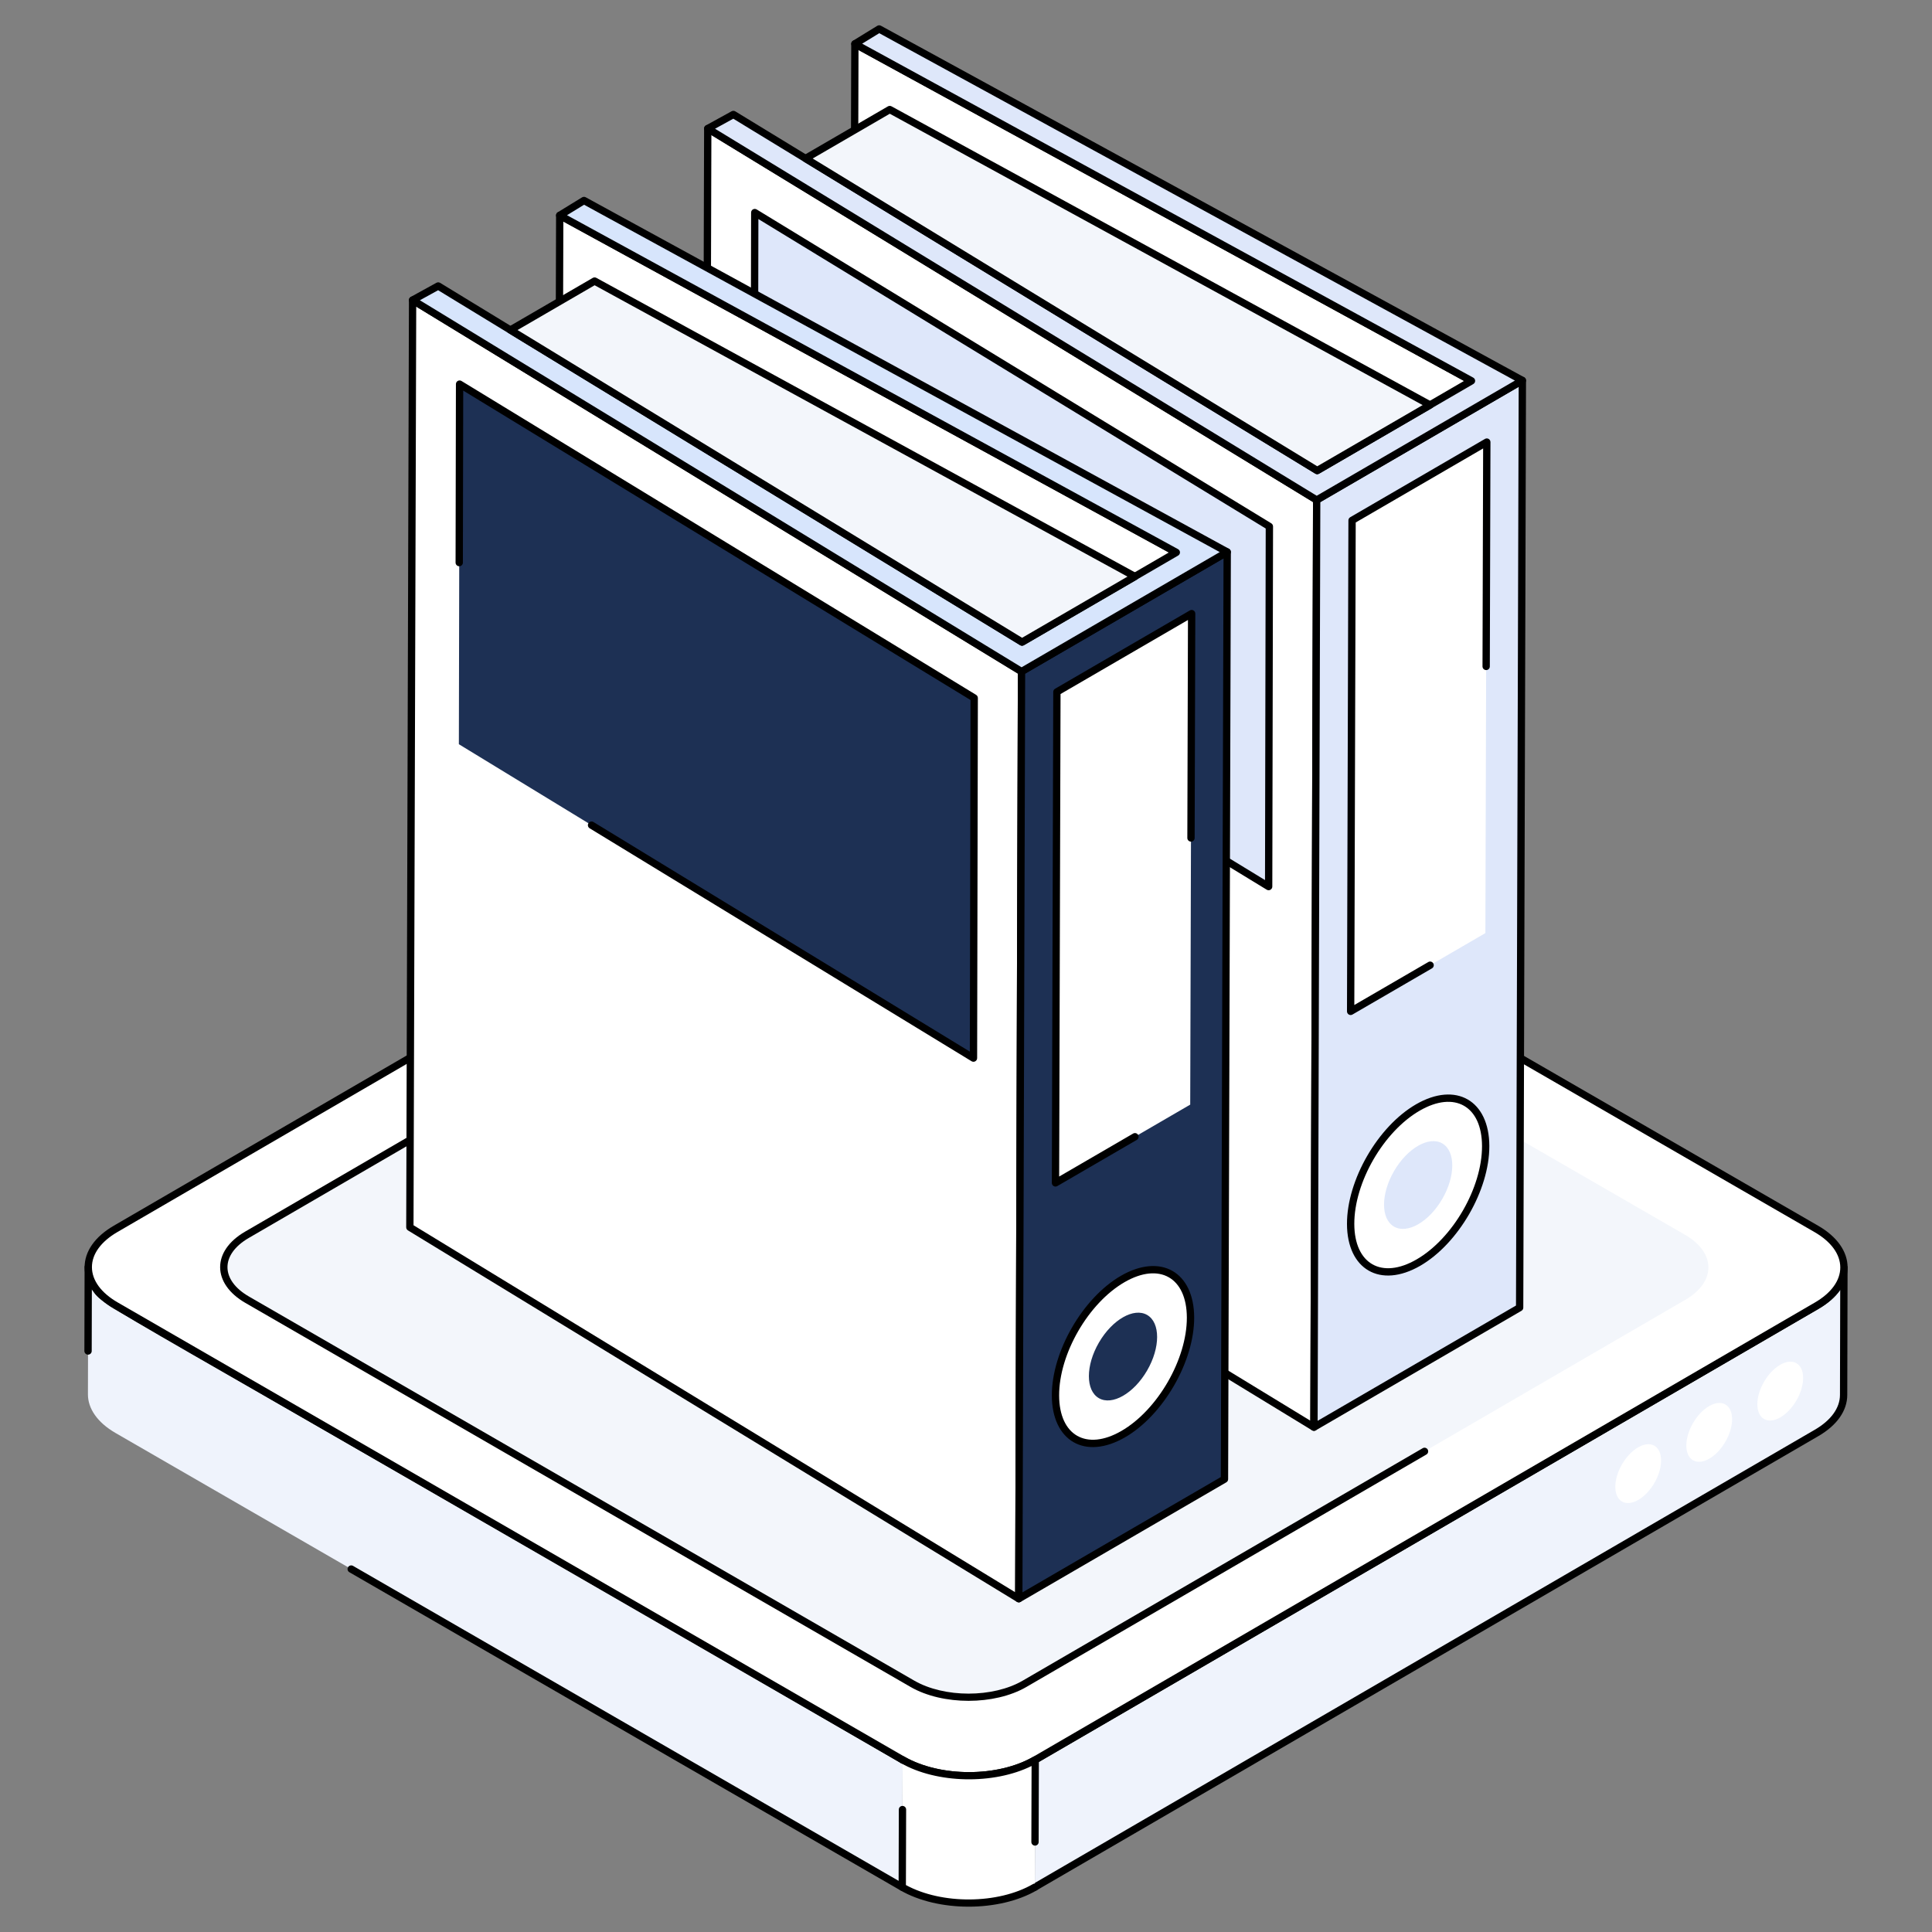
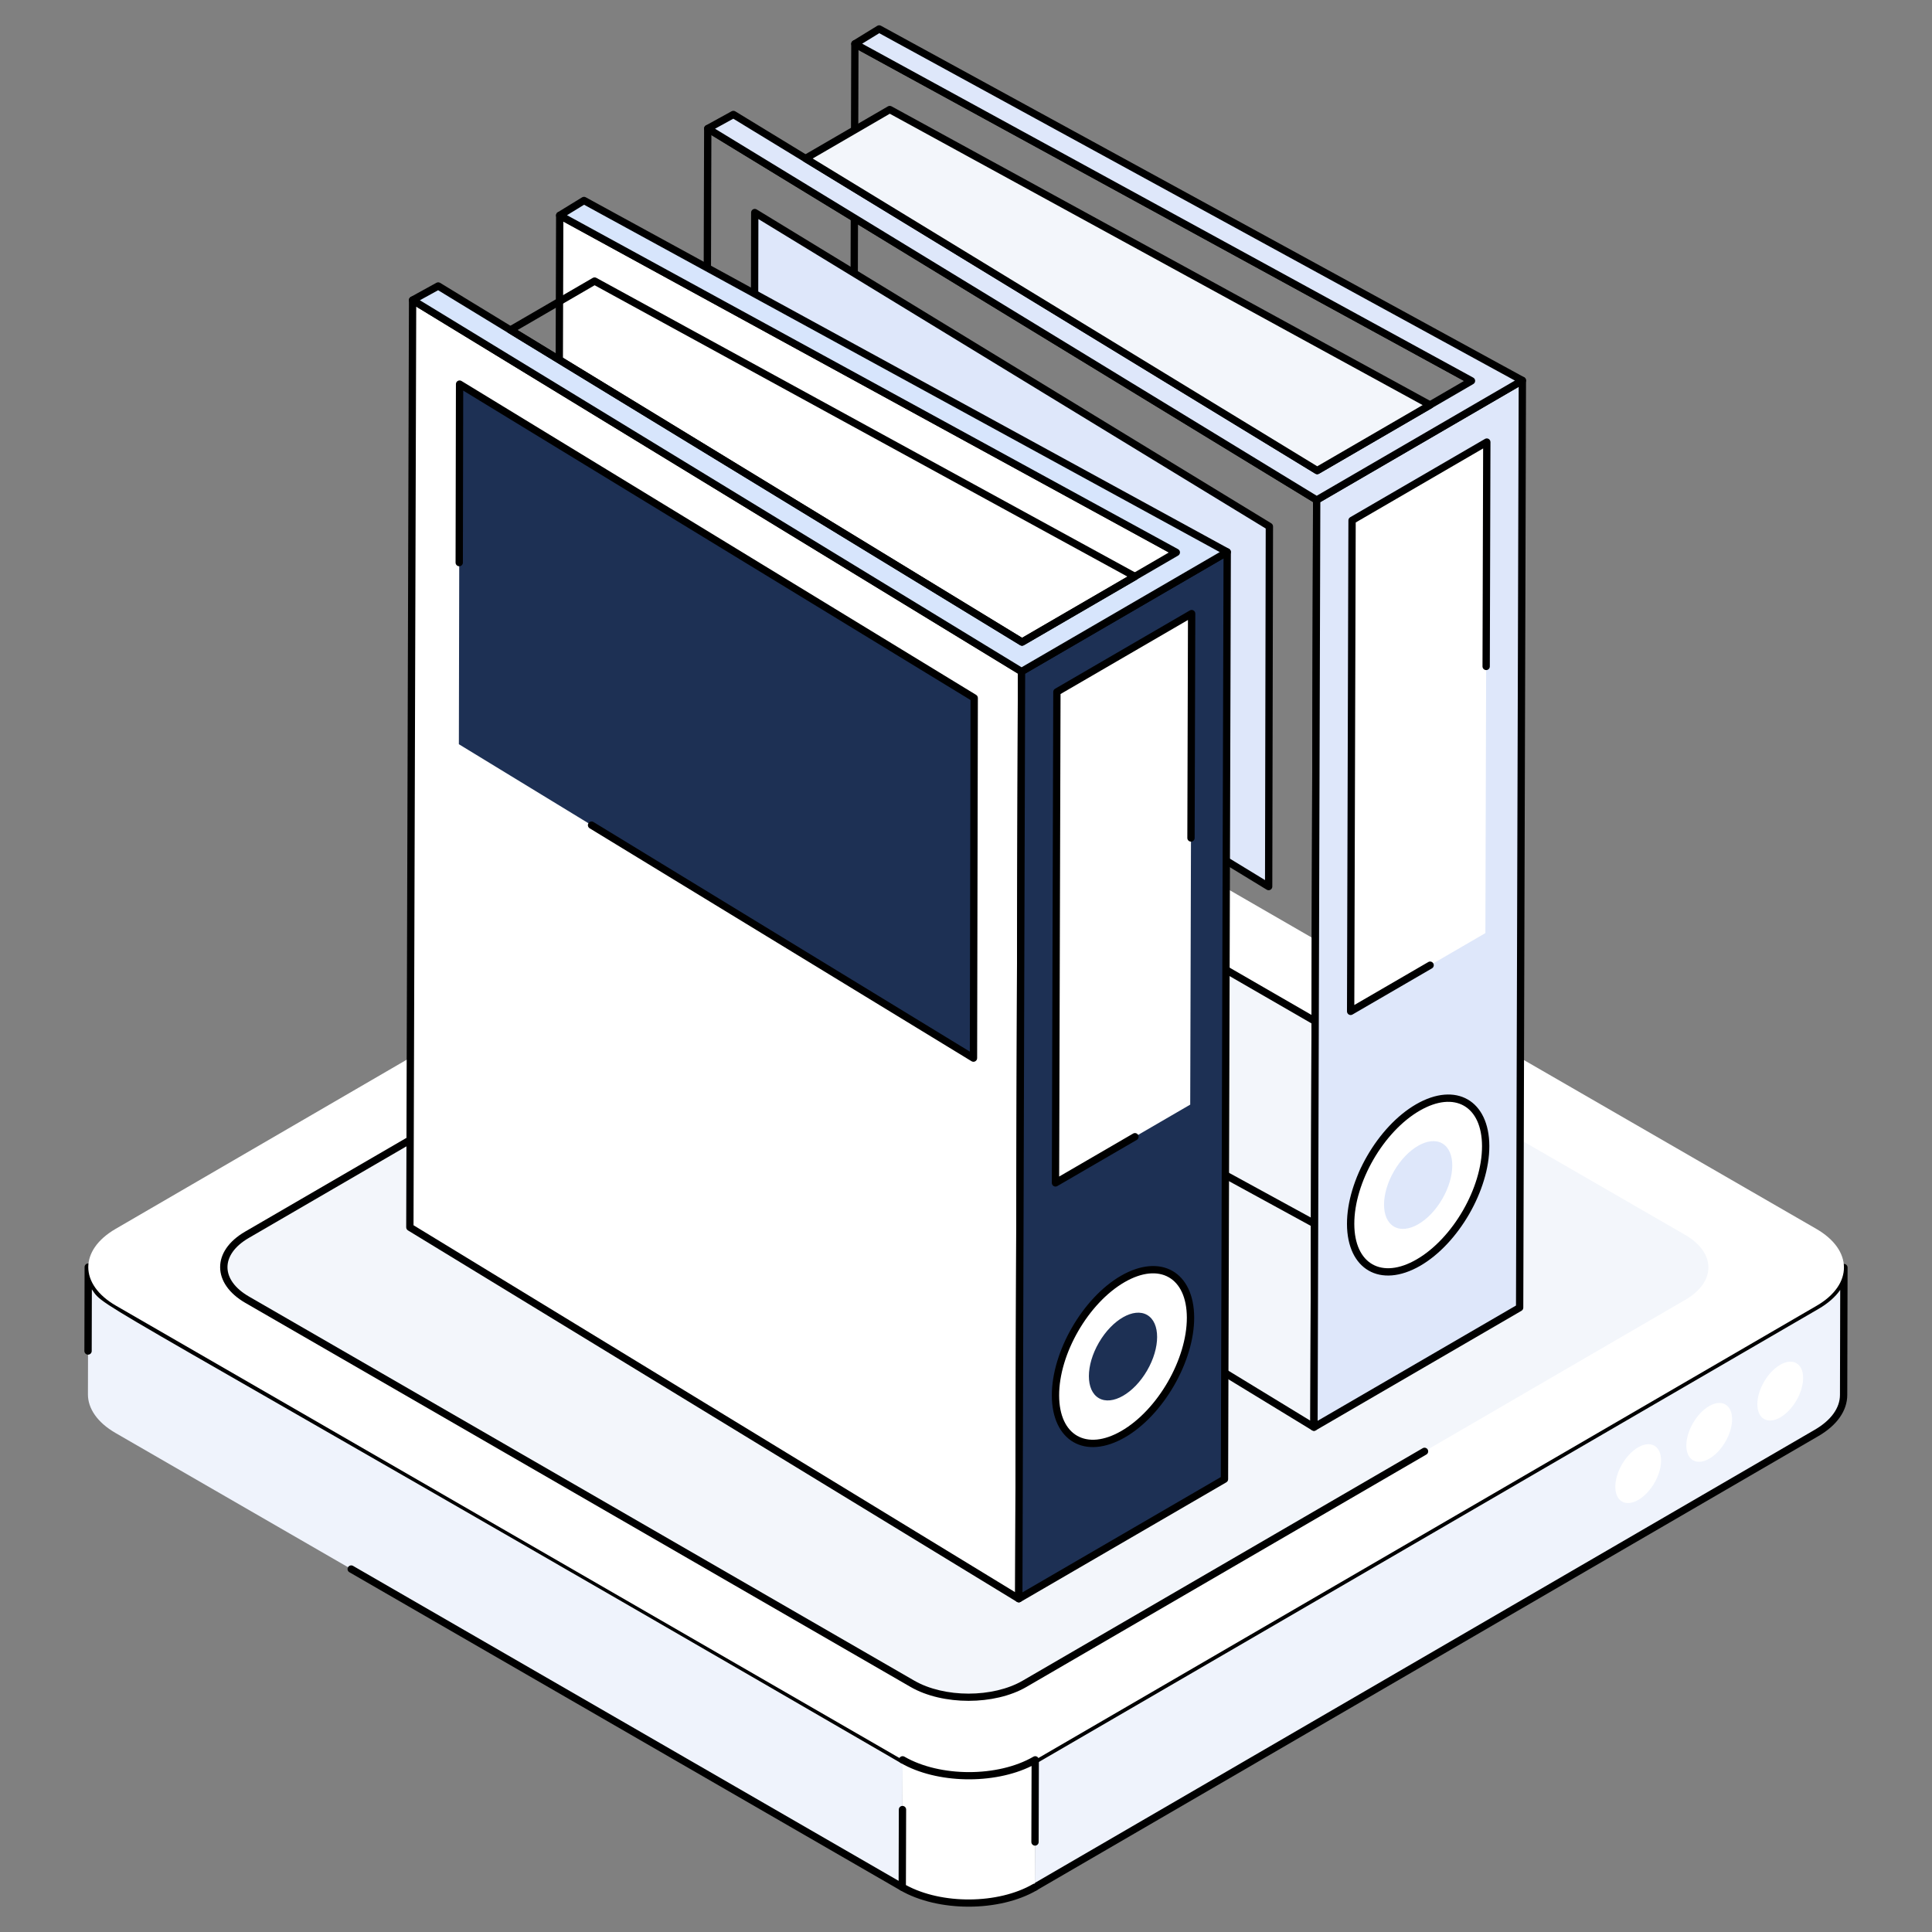
<svg xmlns="http://www.w3.org/2000/svg" id="SvgjsSvg1001" width="288" height="288" version="1.1">
  <rect width="100%" height="100%" fill="#808080" stroke="none" />
  <defs id="SvgjsDefs1002" />
  <g id="SvgjsG1008">
    <svg enable-background="new 0 0 132 132" viewBox="0 0 132 132" width="288" height="288">
      <path fill="#eff3fc" d="M125.983 86.604l-.021 8.699c0 .95-.619 1.889-1.857 2.604l-53.401 31.029.032-8.699 53.391-31.029C125.363 88.493 125.983 87.543 125.983 86.604zM61.672 120.237l-.032 8.699L7.897 97.908c-1.259-.726-1.889-1.686-1.889-2.636l.021-8.699c0 .95.63 1.911 1.889 2.636L61.672 120.237z" class="colord1d3d4 svgShape" />
      <path d="M70.703 129.186c-.086 0-.17-.045-.216-.124-.069-.12-.029-.272.091-.342L123.979 97.692c1.118-.646 1.733-1.494 1.733-2.389l.017-7.172c-.335.481-.834.921-1.478 1.294l-53.391 31.027c-.119.069-.272.028-.342-.09-.069-.12-.029-.272.091-.342L124 88.993c1.113-.645 1.728-1.488 1.732-2.379v-.011c0-.138.112-.249.25-.249 0 0 0 0 0 0 .138 0 .25.112.25.25 0 0 0 0 0 .001l0 0c0 .003 0 .007 0 .01l-.021 8.689c0 1.079-.704 2.081-1.982 2.82L70.828 129.152C70.789 129.175 70.746 129.186 70.703 129.186zM61.672 120.487c-.042 0-.085-.011-.125-.033C5.358 87.859 7.237 89.493 6.276 88.092l-.01 4.213c-0.0.138-.112.249-.25.249H6.015c-.138 0-.25-.112-.25-.251l.014-5.732c0-.138.112-.249.25-.249 0 0 0 0 0 0 .138 0 .25.112.25.25 0 .904.626 1.764 1.764 2.42l53.753 31.028c.12.069.161.223.091.342C61.843 120.442 61.758 120.487 61.672 120.487zM61.641 129.186c-.042 0-.085-.011-.125-.033l-37.646-21.734c-.12-.069-.161-.223-.091-.342.068-.119.222-.159.341-.092l37.646 21.734c.12.069.161.223.091.342C61.811 129.141 61.727 129.186 61.641 129.186z" />
      <path fill="#ffffff" d="M124.095,83.96c2.508,1.448,2.521,3.801,0.03,5.249           l-53.393,31.029c-2.498,1.452-6.554,1.448-9.062,0L7.92,89.206           C5.413,87.758,5.399,85.413,7.898,83.961l53.393-31.029           c2.492-1.448,6.547-1.452,9.055-0.004L124.095,83.96z" class="colorfff svgShape" />
-       <path d="M61.544,120.455L7.795,89.423c-1.297-0.749-2.012-1.76-2.014-2.845           c-0.001-1.08,0.706-2.086,1.991-2.833l53.393-31.028           c2.56-1.488,6.734-1.488,9.305-0.005l53.749,31.032           c1.297,0.749,2.013,1.761,2.015,2.85           c0.001,1.082-0.704,2.087-1.985,2.831l-53.393,31.029           C68.296,121.941,64.119,121.94,61.544,120.455z M65.818,52.091           c-1.596,0-3.19,0.353-4.402,1.057L8.023,84.176           c-1.125,0.654-1.743,1.506-1.742,2.4           c0.001,0.899,0.627,1.757,1.764,2.412l53.749,31.032           c2.438,1.407,6.391,1.408,8.811,0.001l53.393-31.029           c1.121-0.651,1.737-1.503,1.736-2.398           c-0.001-0.903-0.628-1.762-1.765-2.417l0,0L70.221,53.145           C69.005,52.443,67.411,52.091,65.818,52.091z" />
      <g>
        <path fill="#f3f6fb" d="M115.126,84.365c2.121,1.224,2.132,3.214,0.025,4.438           l-45.149,26.238c-2.113,1.228-5.542,1.224-7.663,0L16.889,88.801           c-2.121-1.224-2.132-3.207-0.019-4.435l45.149-26.238           c2.107-1.224,5.536-1.228,7.657-0.003L115.126,84.365z" class="colorf1f2f2 svgShape" />
      </g>
      <g>
        <path d="M62.214,115.258L16.764,89.018c-2.273-1.313-2.316-3.534-0.02-4.868           l45.149-26.238c2.175-1.264,5.723-1.265,7.907-0.004l21.085,12.174           c0.12,0.069,0.161,0.223,0.091,0.342           c-0.068,0.12-0.221,0.16-0.341,0.092L69.551,58.341           c-2.046-1.183-5.369-1.181-7.406,0.002L16.995,84.582           c-1.943,1.131-1.938,2.874,0.019,4.003l45.45,26.24           c2.05,1.184,5.375,1.186,7.412,0.001l27.326-15.88           c0.118-0.071,0.272-0.029,0.342,0.09           c0.069,0.12,0.029,0.272-0.091,0.342l-27.326,15.88           C67.955,116.52,64.406,116.524,62.214,115.258z" />
      </g>
      <g>
        <path fill="#ffffff" d="M70.731,120.238l-0.025,8.701         c-2.498,1.452-6.554,1.448-9.062,0l0.025-8.701         C64.177,121.686,68.233,121.69,70.731,120.238z" class="colorfff svgShape" />
      </g>
      <g>
        <path d="M61.52 129.156c-.078-.045-.125-.128-.125-.218l.015-5.304c0-.138.112-.249.25-.249h0c.138 0 .25.112.25.251l-.015 5.156c2.446 1.336 6.305 1.312 8.686-.07.118-.07.272-.029.342.09.069.12.029.272-.091.342C68.267 130.645 64.089 130.638 61.52 129.156zM70.715 126.099h-0c-.138 0-.25-.112-.25-.251l.015-5.191c-2.578 1.279-6.482 1.213-8.936-.202-.12-.069-.161-.222-.091-.342.068-.12.221-.161.341-.092 2.438 1.406 6.39 1.406 8.811.001.077-.045.173-.046.25-.001s.125.128.125.218l-.016 5.611C70.965 125.988 70.853 126.099 70.715 126.099z" />
      </g>
      <g>
        <path fill="#ffffff" d="M111.922 98.887c.864-.499 1.566-.098 1.569.894.003.992-.695 2.201-1.559 2.699s-1.566.098-1.569-.894C110.361 100.594 111.059 99.385 111.922 98.887zM116.774 96.068c.864-.499 1.566-.098 1.569.894.003.992-.695 2.201-1.559 2.699s-1.566.098-1.569-.894C115.213 97.775 115.911 96.566 116.774 96.068zM121.626 93.248c.864-.499 1.566-.098 1.569.894.003.992-.695 2.201-1.559 2.699s-1.566.098-1.569-.894C120.065 94.955 120.762 93.747 121.626 93.248z" class="colorfff svgShape" />
      </g>
      <g>
-         <polygon fill="#ffffff" points="100.537 26.022 100.351 89.369 58.221 66.344 58.408 2.997" class="colorfff svgShape" />
        <path d="M100.351,89.619c-0.041,0-0.083-0.01-0.12-0.03L58.101,66.564         c-0.08-0.044-0.13-0.129-0.13-0.221l0.187-63.348         c0-0.088,0.047-0.169,0.123-0.214c0.077-0.045,0.17-0.048,0.248-0.005         l42.129,23.024c0.25,0.137,0.089-4.293-0.057,63.568         c-0,0.088-0.047,0.169-0.123,0.214         C100.438,89.607,100.395,89.619,100.351,89.619z M58.472,66.196l41.63,22.752         l0.185-62.778L58.656,3.418L58.472,66.196z" />
-         <polygon fill="#ffffff" points="89.96 34.162 89.773 97.509 48.17 72.132 48.356 8.784" class="colorfff svgShape" />
        <path d="M89.773,97.759c-0.045,0-0.09-0.013-0.13-0.036L48.039,72.345         c-0.074-0.046-0.12-0.127-0.12-0.215L48.106,8.783         c0-0.09,0.049-0.173,0.128-0.217C48.312,8.521,48.409,8.525,48.486,8.57         l41.604,25.378c0.074,0.046,0.12,0.127,0.12,0.215l-0.186,63.348         c-0,0.09-0.049,0.173-0.128,0.217         C89.857,97.749,89.815,97.759,89.773,97.759z M48.42,71.992l41.105,25.073         l0.184-62.764L48.604,9.228L48.42,71.992z" />
        <polygon fill="#dee7fa" points="104.013 25.995 103.826 89.343 89.773 97.509 89.96 34.162" class="color9cf svgShape" />
        <path d="M89.773,97.759c-0.043,0-0.086-0.011-0.125-0.033         c-0.078-0.045-0.125-0.128-0.125-0.218l0.186-63.348         c0-0.089,0.047-0.171,0.125-0.215l14.053-8.167         c0.077-0.044,0.173-0.047,0.25-0.001c0.078,0.045,0.125,0.128,0.125,0.218         l-0.186,63.348c-0,0.089-0.047,0.171-0.125,0.215l-14.053,8.167         C89.86,97.748,89.817,97.759,89.773,97.759z M90.209,34.306l-0.184,62.768         l13.552-7.876l0.184-62.768L90.209,34.306z" />
        <polygon fill="#ffffff" points="101.582 30.204 101.486 63.752 92.28 69.101 92.377 35.553" class="colorfff svgShape" />
        <g>
          <path d="M92.28,69.35c-0.043,0-0.086-0.011-0.125-0.033         c-0.078-0.045-0.125-0.128-0.125-0.218l0.097-33.547         c0-0.089,0.048-0.171,0.125-0.215l9.206-5.349         c0.077-0.045,0.173-0.046,0.25-0.001s0.125,0.128,0.125,0.218l-0.044,15.328         c-0,0.138-0.112,0.249-0.25,0.249h-0c-0.138,0-0.25-0.112-0.25-0.251         l0.043-14.892l-8.705,5.058L92.531,68.665l5.053-2.935         c0.119-0.071,0.272-0.029,0.342,0.09c0.069,0.12,0.029,0.272-0.091,0.342         l-5.43,3.154C92.367,69.339,92.323,69.35,92.28,69.35z" />
        </g>
        <g>
          <polygon fill="#dee7fa" points="104.013 25.995 89.96 34.162 48.356 8.784 50.107 7.821 89.994 32.148 100.537 26.022 58.408 2.997 60.065 1.979" class="colordeecfb svgShape" />
          <path d="M89.959,34.412c-0.045,0-0.09-0.012-0.13-0.036L48.226,8.998         c-0.076-0.047-0.122-0.13-0.12-0.22c0.002-0.089,0.051-0.17,0.129-0.213         l1.75-0.963c0.078-0.042,0.174-0.041,0.251,0.005l39.761,24.25l10.03-5.829         L58.288,3.216c-0.078-0.043-0.127-0.124-0.13-0.214         c-0.002-0.089,0.043-0.172,0.119-0.219l1.658-1.018         c0.076-0.046,0.172-0.049,0.251-0.007l43.947,24.016         c0.079,0.044,0.129,0.126,0.13,0.217c0.001,0.09-0.046,0.174-0.125,0.219         l-14.053,8.167C90.046,34.4,90.003,34.412,89.959,34.412z M48.854,8.795         l41.108,25.076l13.541-7.869L60.073,2.268L58.906,2.984l41.751,22.817         c0.173,0.096,0.171,0.34,0.005,0.436l-10.542,6.127         c-0.079,0.045-0.177,0.046-0.256-0.002L50.1,8.11L48.854,8.795z" />
        </g>
        <g>
          <polygon fill="#dee7fa" points="51.518 39.127 51.567 14.523 86.727 35.97 86.678 60.574" class="color9cf svgShape" />
        </g>
        <g>
          <path d="M86.678,60.824c-0.045,0-0.09-0.013-0.13-0.036L60.452,44.871      c-0.118-0.072-0.155-0.227-0.083-0.344c0.071-0.118,0.225-0.155,0.344-0.084      l25.716,15.687l0.048-24.02L51.816,14.967l-0.023,11.752      c-0,0.138-0.112,0.249-0.25,0.249h-0c-0.138,0-0.25-0.112-0.25-0.251      l0.024-12.195c0-0.09,0.049-0.173,0.128-0.217      c0.079-0.045,0.175-0.041,0.252,0.004l35.161,21.446      c0.074,0.046,0.12,0.127,0.12,0.215l-0.05,24.604      c0,0.09-0.049,0.173-0.128,0.217C86.762,60.813,86.72,60.824,86.678,60.824z" />
        </g>
        <g>
          <polygon fill="#f3f6fb" points="97.71 27.671 89.997 32.149 55.037 10.825 60.79 7.485" class="colorf1f2f2 svgShape" />
          <path d="M89.997,32.399c-0.045,0-0.09-0.012-0.13-0.036L54.907,11.039       c-0.075-0.046-0.121-0.129-0.12-0.217s0.048-0.169,0.125-0.213l5.752-3.341       c0.075-0.043,0.168-0.045,0.246-0.004l36.92,20.187       c0.079,0.044,0.129,0.126,0.13,0.217c0.001,0.09-0.046,0.174-0.125,0.219       l-7.713,4.479C90.083,32.387,90.04,32.399,89.997,32.399z M55.526,10.83       l34.473,21.028l7.201-4.181l-36.407-19.906L55.526,10.83z" />
        </g>
        <g>
          <ellipse cx="96.893" cy="80.964" fill="#ffffff" rx="6.503" ry="3.767" transform="rotate(-59.838 96.893 80.964)" class="colorfff svgShape" />
          <path d="M92.03,83.629c-0.008-3.003,2.11-6.673,4.723-8.182l0,0        c2.722-1.57,4.994-0.267,5.003,2.853c0.008,3.003-2.11,6.673-4.723,8.183        C94.292,88.061,92.039,86.726,92.03,83.629z M97.003,75.881L97.003,75.881        c-2.475,1.428-4.481,4.903-4.473,7.746c0.008,2.735,1.872,3.798,4.253,2.422        c2.475-1.429,4.481-4.904,4.473-7.747        C101.248,75.564,99.385,74.505,97.003,75.881z M96.878,75.664h0.006H96.878z" />
        </g>
        <g>
          <ellipse cx="96.893" cy="80.964" fill="#dee7fa" rx="3.286" ry="1.903" transform="rotate(-59.838 96.893 80.964)" class="color9cf svgShape" />
        </g>
        <g>
          <polygon fill="#ffffff" points="80.371 37.741 80.184 101.089 38.055 78.064 38.241 14.716" class="colorfff svgShape" />
          <path d="M80.184,101.339c-0.041,0-0.083-0.01-0.12-0.03L37.935,78.284         c-0.08-0.044-0.13-0.129-0.13-0.221l0.187-63.349         c0-0.088,0.047-0.169,0.123-0.214c0.077-0.045,0.17-0.048,0.248-0.005         l42.129,23.025c0.08,0.044,0.13,0.129,0.13,0.221l-0.187,63.348         c-0,0.088-0.047,0.169-0.123,0.214         C80.272,101.327,80.228,101.339,80.184,101.339z M38.305,77.916l41.63,22.752         l0.185-62.778L38.49,15.136L38.305,77.916z" />
          <polygon fill="#ffffff" points="69.793 45.881 69.607 109.229 28.003 83.851 28.19 20.504" class="colorfff svgShape" />
          <path d="M69.607,109.479c-0.045,0-0.09-0.013-0.13-0.036L27.873,84.065         c-0.074-0.046-0.12-0.127-0.12-0.215l0.187-63.348         c0-0.09,0.049-0.173,0.128-0.217s0.175-0.042,0.252,0.004         l41.604,25.378c0.074,0.046,0.12,0.127,0.12,0.215l-0.187,63.348         c-0,0.09-0.049,0.173-0.128,0.217         C69.691,109.468,69.649,109.479,69.607,109.479z M28.253,83.712l41.105,25.073         l0.185-62.764L28.438,20.948L28.253,83.712z" />
          <polygon fill="#1d3054" points="83.847 37.714 83.66 101.062 69.607 109.229 69.793 45.881" class="colorfce49a svgShape" />
          <path d="M69.607,109.479c-0.043,0-0.086-0.011-0.125-0.033         c-0.078-0.045-0.125-0.128-0.125-0.218l0.187-63.348         c0-0.089,0.047-0.171,0.125-0.215l14.053-8.167         c0.077-0.044,0.173-0.047,0.25-0.001c0.078,0.045,0.125,0.128,0.125,0.218         l-0.187,63.348c-0,0.089-0.047,0.171-0.125,0.215l-14.053,8.167         C69.694,109.467,69.65,109.479,69.607,109.479z M70.043,46.026l-0.185,62.768         l13.552-7.876l0.185-62.768L70.043,46.026z" />
          <polygon fill="#ffffff" points="81.416 41.924 81.319 75.471 72.114 80.82 72.21 47.273" class="colorfff svgShape" />
          <g>
            <path d="M72.114,81.07c-0.043,0-0.086-0.011-0.125-0.033         c-0.078-0.045-0.125-0.128-0.125-0.218l0.097-33.547         c0-0.089,0.048-0.171,0.125-0.215l9.206-5.35         c0.167-0.098,0.377,0.024,0.375,0.217L81.622,57.254         c-0,0.138-0.112,0.249-0.25,0.249h-0c-0.138,0-0.25-0.112-0.25-0.251         l0.043-14.893l-8.705,5.059l-0.095,32.967l5.053-2.936         c0.119-0.071,0.272-0.029,0.342,0.09c0.069,0.12,0.029,0.272-0.091,0.342         L72.239,81.036C72.201,81.058,72.157,81.07,72.114,81.07z" />
          </g>
          <g>
            <polygon fill="#d7e5fc" points="83.847 37.714 69.793 45.881 28.19 20.504 29.94 19.54 69.828 43.868 80.371 37.741 38.241 14.716 39.899 13.699" class="colorfcf2d7 svgShape" />
            <path d="M69.793,46.132c-0.045,0-0.09-0.013-0.13-0.036L28.059,20.717         c-0.076-0.047-0.122-0.13-0.12-0.22c0.002-0.089,0.051-0.17,0.129-0.213         l1.75-0.964c0.078-0.043,0.174-0.04,0.251,0.005l39.761,24.251         l10.03-5.829l-41.74-22.812c-0.078-0.043-0.127-0.124-0.13-0.214         c-0.002-0.089,0.043-0.172,0.119-0.219l1.658-1.017         c0.077-0.046,0.172-0.049,0.251-0.007l43.948,24.016         c0.079,0.044,0.129,0.126,0.13,0.217c0.001,0.09-0.046,0.174-0.125,0.219         l-14.053,8.167C69.88,46.12,69.837,46.132,69.793,46.132z M28.688,20.514         l41.109,25.076l13.541-7.869L39.906,13.988l-1.167,0.715l41.751,22.818         c0.079,0.044,0.129,0.126,0.13,0.217c0.001,0.09-0.046,0.174-0.125,0.219         l-10.542,6.127c-0.079,0.045-0.177,0.045-0.256-0.002L29.934,19.829         L28.688,20.514z" />
          </g>
          <g>
            <polygon fill="#1d3054" points="31.351 50.847 31.401 26.242 66.561 47.689 66.511 72.293" class="colorfce49a svgShape" />
          </g>
          <g>
            <path d="M66.511,72.544c-0.045,0-0.09-0.013-0.13-0.036l-26.095-15.917      c-0.118-0.072-0.155-0.227-0.083-0.344c0.072-0.118,0.226-0.155,0.344-0.084      L66.262,71.849l0.048-24.02L31.649,26.687l-0.023,11.752      c-0,0.138-0.112,0.249-0.25,0.249h-0c-0.138,0-0.25-0.112-0.25-0.251      l0.024-12.195c0-0.09,0.049-0.173,0.128-0.217s0.175-0.042,0.252,0.004      l35.161,21.446c0.074,0.046,0.12,0.127,0.12,0.215l-0.05,24.604      c0,0.09-0.049,0.173-0.128,0.217C66.595,72.533,66.553,72.544,66.511,72.544z" />
          </g>
          <g>
-             <polygon fill="#f3f6fb" points="77.543 39.39 69.83 43.868 34.871 22.544 40.624 19.204" class="colorf1f2f2 svgShape" />
            <path d="M69.83,44.118c-0.045,0-0.09-0.013-0.13-0.036L34.741,22.758       c-0.075-0.046-0.121-0.129-0.12-0.217s0.048-0.169,0.125-0.213l5.752-3.341       c0.075-0.043,0.168-0.045,0.246-0.004l36.92,20.187       c0.079,0.044,0.129,0.126,0.13,0.217c0.001,0.09-0.046,0.174-0.125,0.219       l-7.713,4.478C69.917,44.106,69.874,44.118,69.83,44.118z M35.36,22.549       l34.473,21.027l7.201-4.18l-36.407-19.906L35.36,22.549z" />
          </g>
          <g>
            <ellipse cx="76.727" cy="92.684" fill="#ffffff" rx="6.503" ry="3.767" transform="rotate(-59.838 76.727 92.684)" class="colorfff svgShape" />
            <path d="M71.864,95.348c-0.008-3.003,2.11-6.673,4.723-8.183l0,0        c2.723-1.568,4.994-0.266,5.003,2.854c0.008,3.003-2.11,6.673-4.723,8.182        C74.113,99.791,71.873,98.43,71.864,95.348z M76.836,87.599        c-2.474,1.429-4.481,4.904-4.473,7.747c0.008,2.737,1.871,3.797,4.253,2.421        c2.475-1.428,4.481-4.903,4.473-7.746        C81.082,87.285,79.218,86.223,76.836,87.599L76.836,87.599z" />
          </g>
          <g>
            <ellipse cx="76.727" cy="92.684" fill="#1d3054" rx="3.286" ry="1.903" transform="rotate(-59.838 76.727 92.684)" class="colorfce49a svgShape" />
          </g>
        </g>
      </g>
    </svg>
  </g>
</svg>